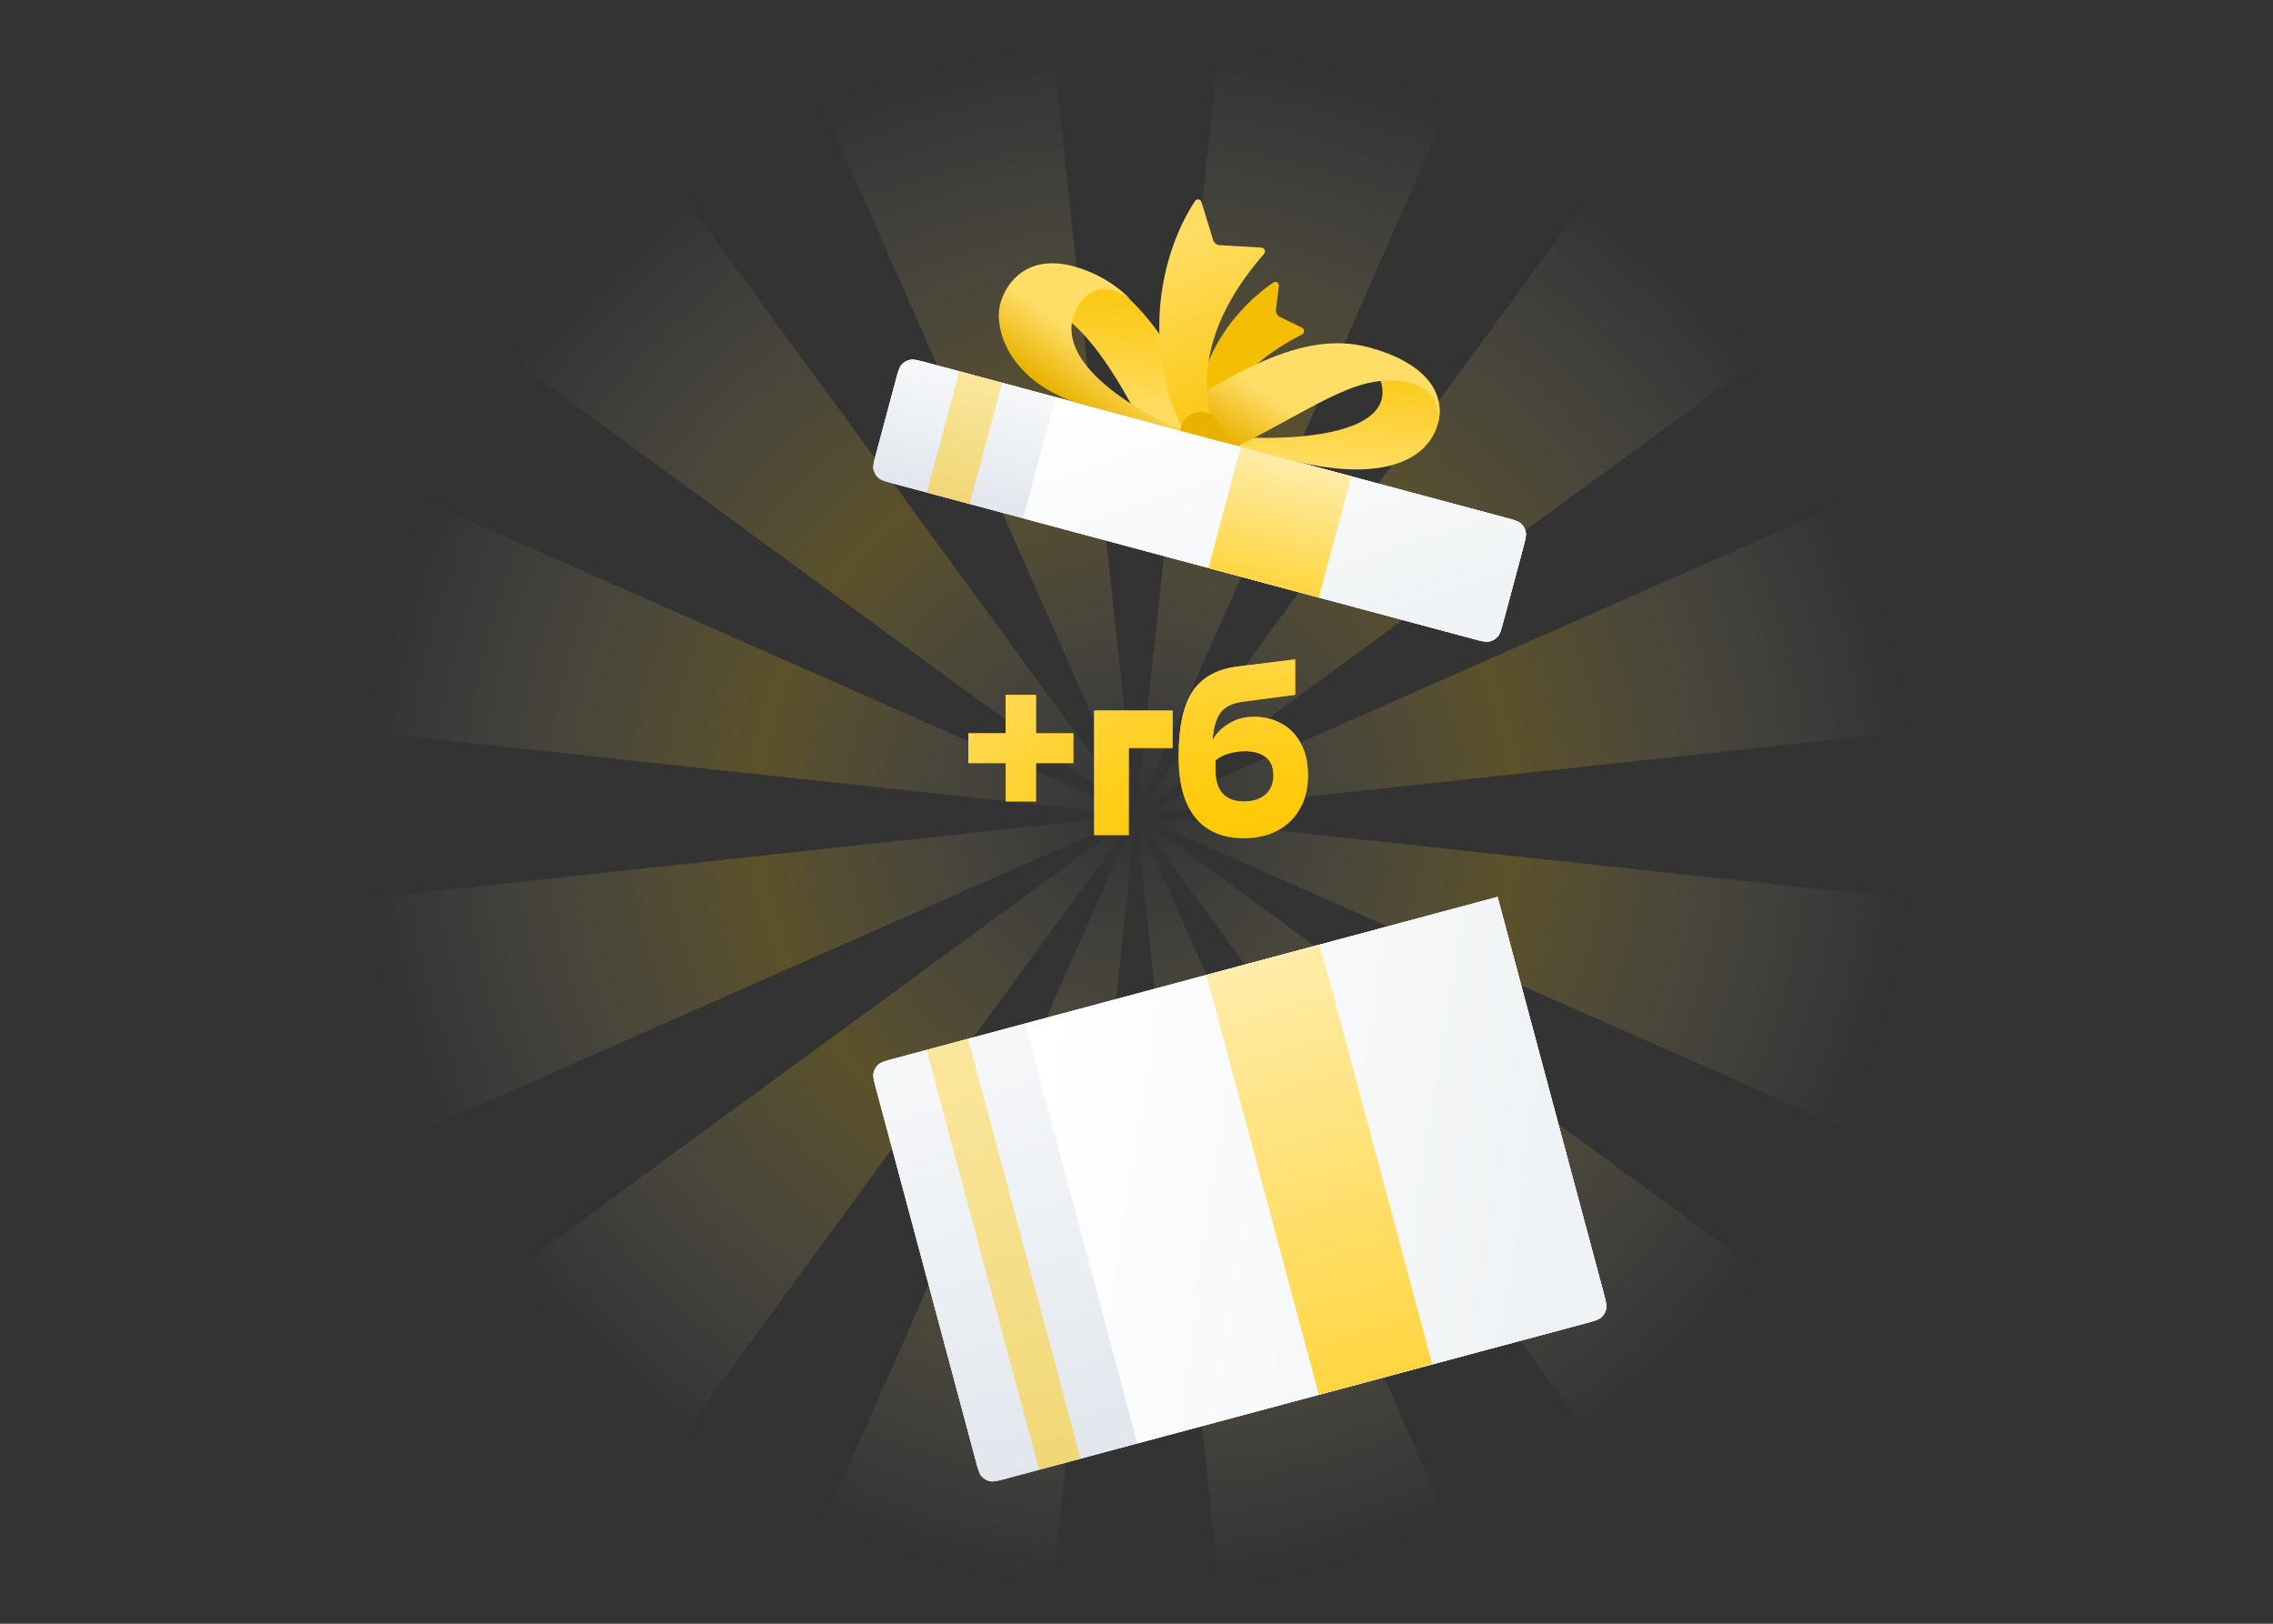
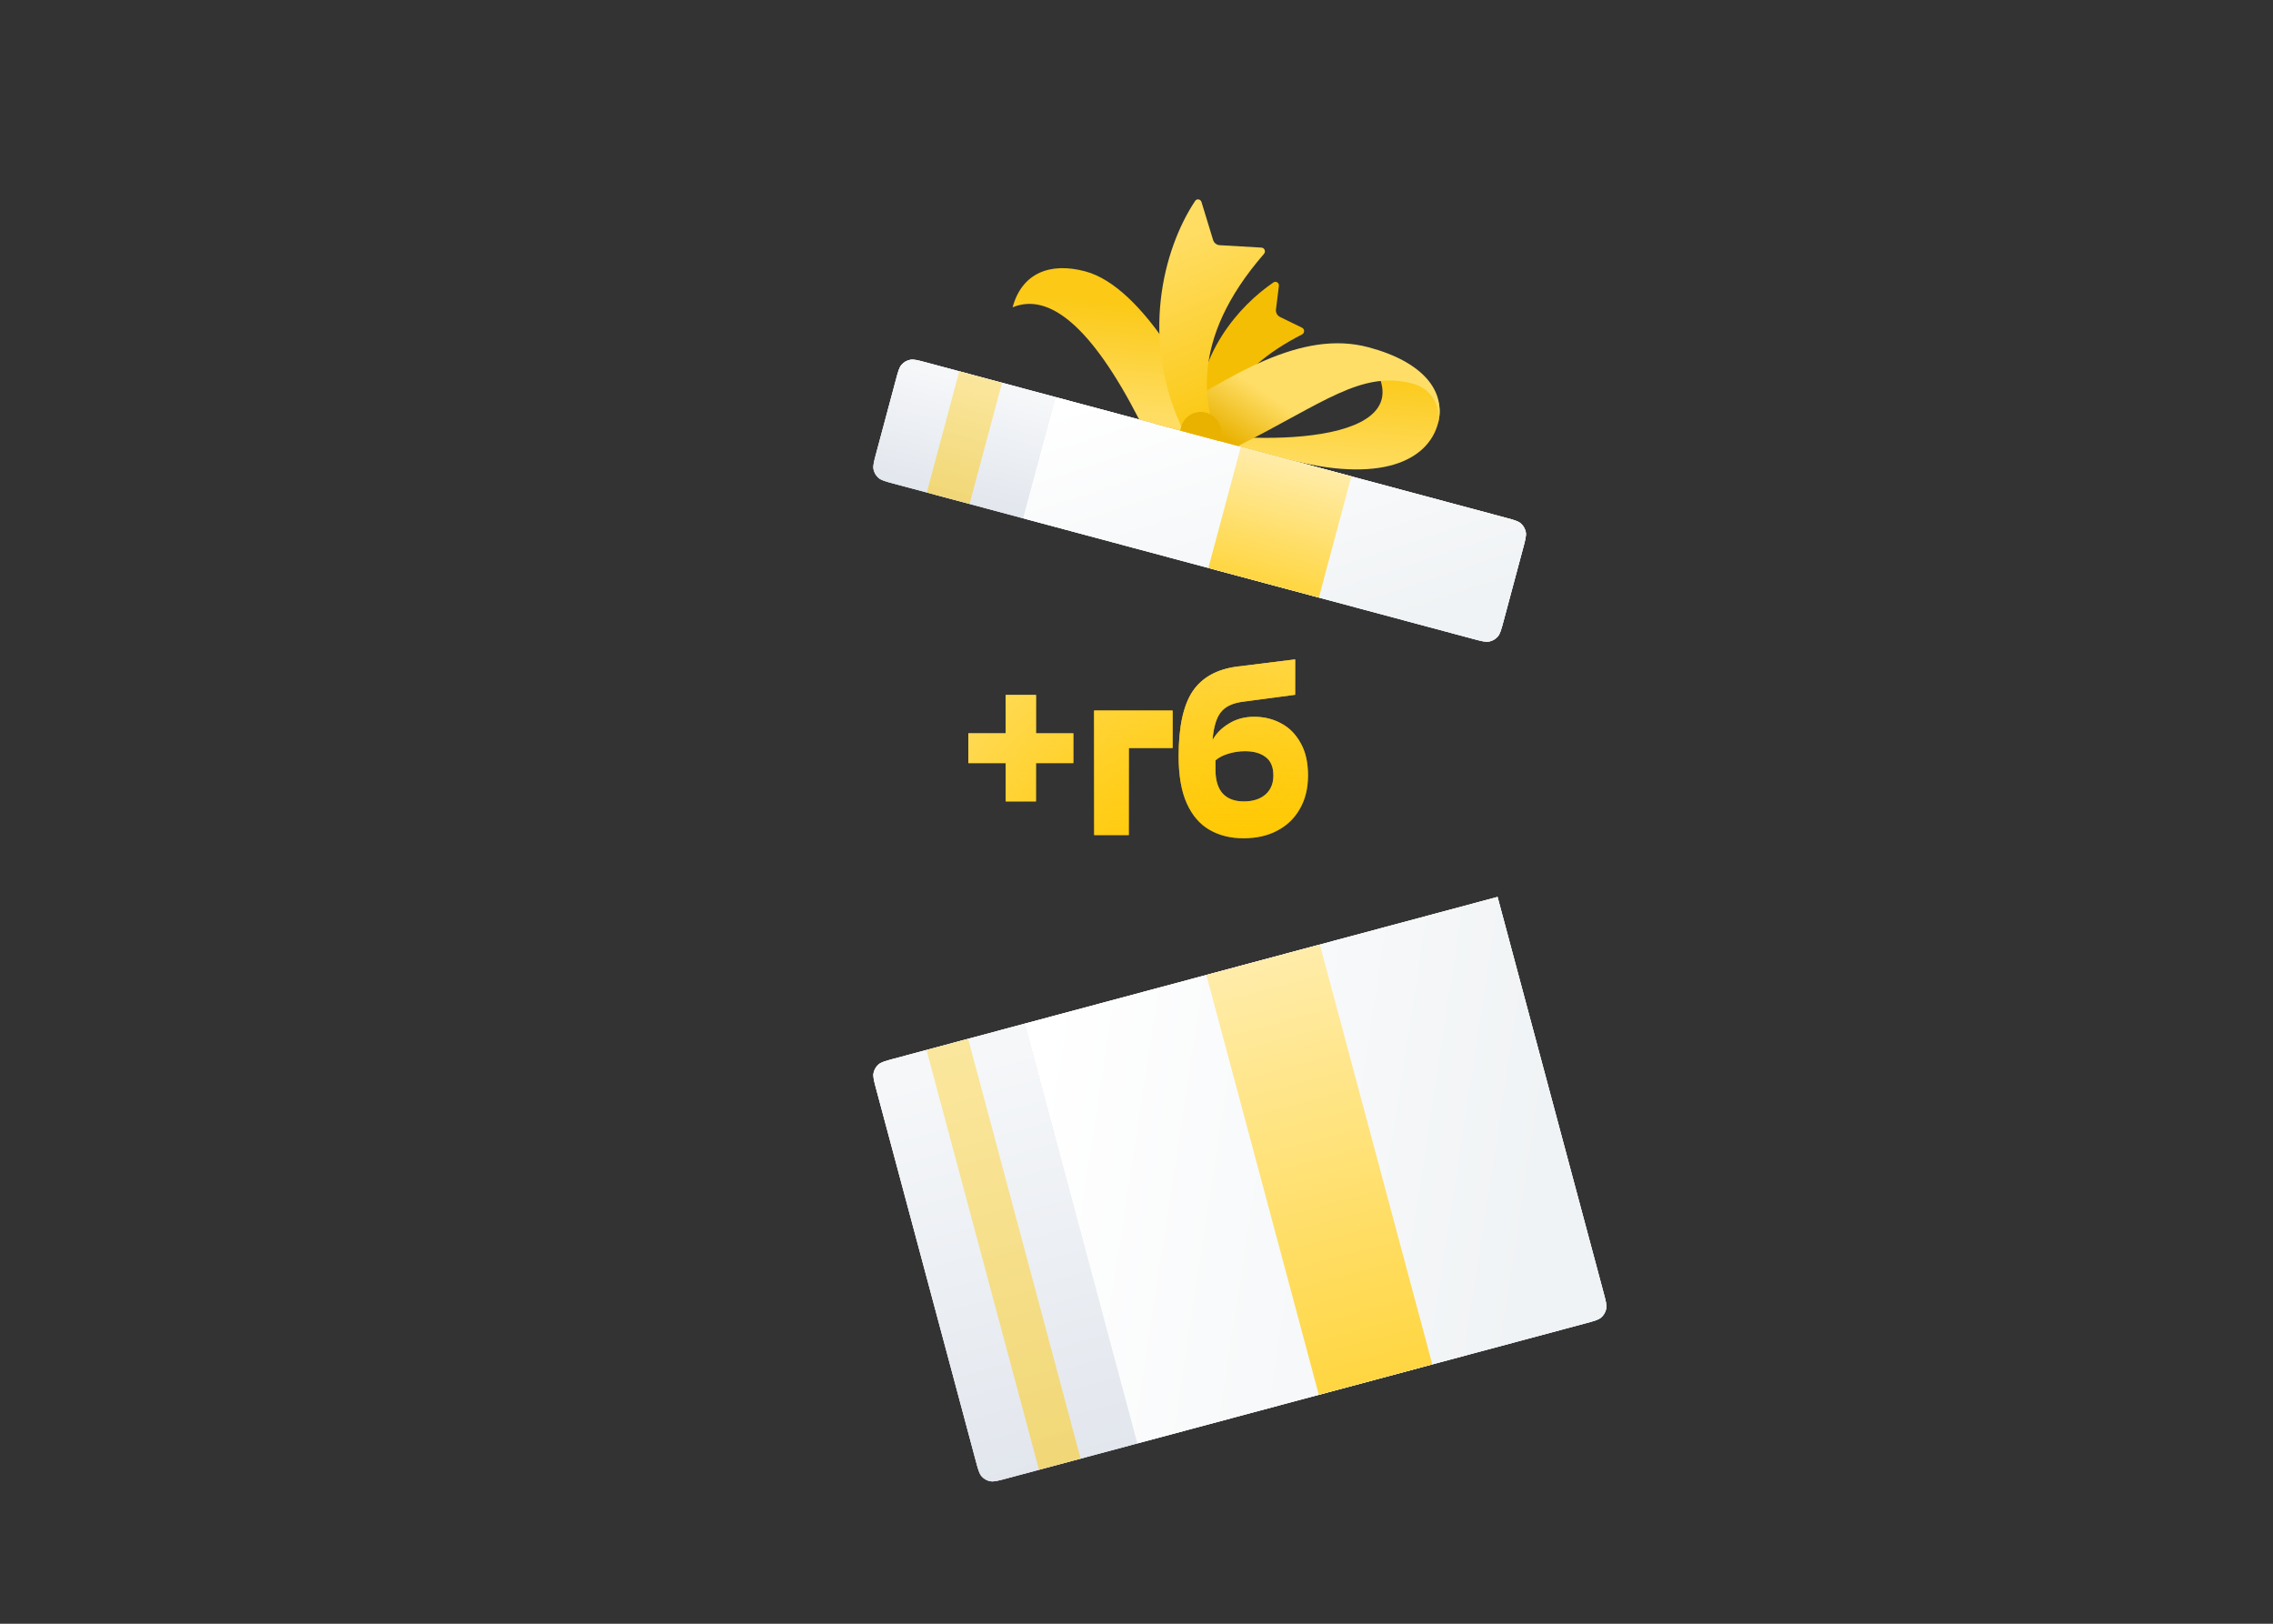
<svg xmlns="http://www.w3.org/2000/svg" width="294" height="210" viewBox="0 0 294 210" fill="none">
  <rect x="0" y="0" width="294" height="210" fill="#333333" stroke="none" />
-   <path d="M136.162 204.851C125.719 203.733 115.757 201.008 106.528 196.928L146.925 105.432L136.162 204.851ZM187.322 196.928C178.093 201.008 168.132 203.733 157.688 204.851L146.926 105.431L187.322 196.928ZM146.925 105.428V105.429L87.893 186.149C79.599 180.074 72.277 172.752 66.202 164.459L146.924 105.427L146.925 105.428ZM227.648 164.459C221.573 172.752 214.251 180.074 205.958 186.149L146.926 105.428V105.426L227.648 164.459ZM146.927 105.426L246.351 116.188C245.233 126.632 242.508 136.595 238.427 145.824L146.926 105.426H146.927ZM55.423 145.823C51.342 136.594 48.617 126.632 47.5 116.188L146.924 105.426L55.423 145.823ZM157.688 6C168.133 7.118 178.095 9.843 187.325 13.924L146.928 105.423L146.926 105.426L238.427 65.026C242.508 74.256 245.233 84.218 246.351 94.662L146.926 105.426L146.925 105.427L146.924 105.426H146.926L47.5 94.662C48.618 84.218 51.343 74.256 55.424 65.026L146.926 105.426L146.923 105.423L106.525 13.924C115.755 9.843 125.718 7.118 136.162 6L146.926 105.426L157.688 6ZM146.921 105.422L66.202 46.392C72.277 38.099 79.598 30.778 87.891 24.703L146.921 105.422ZM205.96 24.703C214.252 30.778 221.574 38.099 227.648 46.392L146.93 105.422L205.96 24.703Z" fill="url(#paint0_radial_709_164009)" />
  <path d="M138.825 98.688L133.993 98.688L133.993 103.648L130.089 103.648L130.089 98.688L125.257 98.688L125.257 94.848L130.089 94.848L130.089 89.888L133.993 89.888L133.993 94.848L138.825 94.848L138.825 98.688ZM141.523 91.904L151.667 91.904L151.667 96.736L146.003 96.736L146.003 108L141.523 108L141.523 91.904ZM162.209 92.704C163.511 92.704 164.684 92.992 165.729 93.568C166.775 94.123 167.607 94.965 168.225 96.096C168.865 97.205 169.185 98.603 169.185 100.288C169.185 101.952 168.833 103.392 168.129 104.608C167.447 105.824 166.476 106.763 165.217 107.424C163.98 108.085 162.519 108.416 160.833 108.416C159.169 108.416 157.708 108.053 156.449 107.328C155.191 106.603 154.209 105.461 153.505 103.904C152.801 102.325 152.449 100.288 152.449 97.792C152.449 94.037 153.047 91.253 154.241 89.44C155.457 87.627 157.388 86.549 160.033 86.208L167.521 85.28L167.521 89.856L160.769 90.752C159.425 90.923 158.465 91.381 157.889 92.128C157.313 92.875 156.961 94.069 156.833 95.712C157.324 94.837 158.039 94.123 158.977 93.568C159.916 92.992 160.993 92.704 162.209 92.704ZM161.025 97.152C160.3 97.152 159.585 97.259 158.881 97.472C158.177 97.685 157.623 97.973 157.217 98.336L157.217 99.616C157.217 100.917 157.527 101.92 158.145 102.624C158.785 103.307 159.692 103.648 160.865 103.648C162.06 103.648 162.999 103.349 163.681 102.752C164.364 102.155 164.705 101.333 164.705 100.288C164.705 99.2 164.375 98.411 163.713 97.92C163.073 97.408 162.177 97.152 161.025 97.152Z" fill="#FFC800" />
  <path d="M138.825 98.688L133.993 98.688L133.993 103.648L130.089 103.648L130.089 98.688L125.257 98.688L125.257 94.848L130.089 94.848L130.089 89.888L133.993 89.888L133.993 94.848L138.825 94.848L138.825 98.688ZM141.523 91.904L151.667 91.904L151.667 96.736L146.003 96.736L146.003 108L141.523 108L141.523 91.904ZM162.209 92.704C163.511 92.704 164.684 92.992 165.729 93.568C166.775 94.123 167.607 94.965 168.225 96.096C168.865 97.205 169.185 98.603 169.185 100.288C169.185 101.952 168.833 103.392 168.129 104.608C167.447 105.824 166.476 106.763 165.217 107.424C163.98 108.085 162.519 108.416 160.833 108.416C159.169 108.416 157.708 108.053 156.449 107.328C155.191 106.603 154.209 105.461 153.505 103.904C152.801 102.325 152.449 100.288 152.449 97.792C152.449 94.037 153.047 91.253 154.241 89.44C155.457 87.627 157.388 86.549 160.033 86.208L167.521 85.28L167.521 89.856L160.769 90.752C159.425 90.923 158.465 91.381 157.889 92.128C157.313 92.875 156.961 94.069 156.833 95.712C157.324 94.837 158.039 94.123 158.977 93.568C159.916 92.992 160.993 92.704 162.209 92.704ZM161.025 97.152C160.3 97.152 159.585 97.259 158.881 97.472C158.177 97.685 157.623 97.973 157.217 98.336L157.217 99.616C157.217 100.917 157.527 101.92 158.145 102.624C158.785 103.307 159.692 103.648 160.865 103.648C162.06 103.648 162.999 103.349 163.681 102.752C164.364 102.155 164.705 101.333 164.705 100.288C164.705 99.2 164.375 98.411 163.713 97.92C163.073 97.408 162.177 97.152 161.025 97.152Z" fill="url(#paint1_linear_709_164009)" />
  <path d="M138.825 98.688L133.993 98.688L133.993 103.648L130.089 103.648L130.089 98.688L125.257 98.688L125.257 94.848L130.089 94.848L130.089 89.888L133.993 89.888L133.993 94.848L138.825 94.848L138.825 98.688ZM141.523 91.904L151.667 91.904L151.667 96.736L146.003 96.736L146.003 108L141.523 108L141.523 91.904ZM162.209 92.704C163.511 92.704 164.684 92.992 165.729 93.568C166.775 94.123 167.607 94.965 168.225 96.096C168.865 97.205 169.185 98.603 169.185 100.288C169.185 101.952 168.833 103.392 168.129 104.608C167.447 105.824 166.476 106.763 165.217 107.424C163.98 108.085 162.519 108.416 160.833 108.416C159.169 108.416 157.708 108.053 156.449 107.328C155.191 106.603 154.209 105.461 153.505 103.904C152.801 102.325 152.449 100.288 152.449 97.792C152.449 94.037 153.047 91.253 154.241 89.44C155.457 87.627 157.388 86.549 160.033 86.208L167.521 85.28L167.521 89.856L160.769 90.752C159.425 90.923 158.465 91.381 157.889 92.128C157.313 92.875 156.961 94.069 156.833 95.712C157.324 94.837 158.039 94.123 158.977 93.568C159.916 92.992 160.993 92.704 162.209 92.704ZM161.025 97.152C160.3 97.152 159.585 97.259 158.881 97.472C158.177 97.685 157.623 97.973 157.217 98.336L157.217 99.616C157.217 100.917 157.527 101.92 158.145 102.624C158.785 103.307 159.692 103.648 160.865 103.648C162.06 103.648 162.999 103.349 163.681 102.752C164.364 102.155 164.705 101.333 164.705 100.288C164.705 99.2 164.375 98.411 163.713 97.92C163.073 97.408 162.177 97.152 161.025 97.152Z" fill="url(#paint2_linear_709_164009)" />
  <path d="M113.328 140.849C113.038 139.767 112.893 139.226 112.993 138.757C113.081 138.344 113.297 137.969 113.611 137.686C113.968 137.365 114.509 137.22 115.591 136.93L132.556 132.384L147.104 186.681L130.14 191.227C129.058 191.517 128.517 191.662 128.047 191.562C127.634 191.474 127.259 191.258 126.977 190.944C126.655 190.587 126.51 190.046 126.221 188.964L113.328 140.849Z" fill="#C8CED9" />
  <path d="M113.328 140.849C113.038 139.767 112.893 139.226 112.993 138.757C113.081 138.344 113.297 137.969 113.611 137.686C113.968 137.365 114.509 137.22 115.591 136.93L132.556 132.384L147.104 186.681L130.14 191.227C129.058 191.517 128.517 191.662 128.047 191.562C127.634 191.474 127.259 191.258 126.977 190.944C126.655 190.587 126.51 190.046 126.221 188.964L113.328 140.849Z" fill="url(#paint3_linear_709_164009)" />
  <path d="M113.328 140.849C113.038 139.767 112.893 139.226 112.993 138.757C113.081 138.344 113.297 137.969 113.611 137.686C113.968 137.365 114.509 137.22 115.591 136.93L132.556 132.384L147.104 186.681L130.14 191.227C129.058 191.517 128.517 191.662 128.047 191.562C127.634 191.474 127.259 191.258 126.977 190.944C126.655 190.587 126.51 190.046 126.221 188.964L113.328 140.849Z" fill="url(#paint4_linear_709_164009)" />
  <path d="M132.555 132.385L193.7 116.001L207.41 167.167C207.703 168.263 207.85 168.811 207.749 169.287C207.66 169.705 207.441 170.085 207.123 170.371C206.762 170.696 206.214 170.843 205.118 171.137L147.103 186.682L132.555 132.385Z" fill="#F0F3F5" />
  <path d="M132.555 132.385L193.7 116.001L207.41 167.167C207.703 168.263 207.85 168.811 207.749 169.287C207.66 169.705 207.441 170.085 207.123 170.371C206.762 170.696 206.214 170.843 205.118 171.137L147.103 186.682L132.555 132.385Z" fill="url(#paint5_linear_709_164009)" />
-   <path d="M132.555 132.385L193.7 116.001L207.41 167.167C207.703 168.263 207.85 168.811 207.749 169.287C207.66 169.705 207.441 170.085 207.123 170.371C206.762 170.696 206.214 170.843 205.118 171.137L147.103 186.682L132.555 132.385Z" fill="url(#paint6_linear_709_164009)" />
+   <path d="M132.555 132.385L193.7 116.001L207.41 167.167C207.703 168.263 207.85 168.811 207.749 169.287C207.66 169.705 207.441 170.085 207.123 170.371C206.762 170.696 206.214 170.843 205.118 171.137L147.103 186.682Z" fill="url(#paint6_linear_709_164009)" />
  <rect x="156.035" y="126.093" width="15.193" height="56.212" transform="rotate(-15 156.035 126.093)" fill="url(#paint7_linear_709_164009)" />
  <rect opacity="0.5" x="119.84" y="135.792" width="5.571" height="56.212" transform="rotate(-15 119.84 135.792)" fill="url(#paint8_linear_709_164009)" />
  <path d="M115.871 49.134C116.161 48.053 116.306 47.511 116.627 47.155C116.91 46.841 117.284 46.624 117.698 46.537C118.167 46.437 118.708 46.582 119.79 46.872L136.523 51.355L132.323 67.029L115.59 62.546C114.508 62.256 113.967 62.111 113.611 61.79C113.297 61.507 113.08 61.133 112.992 60.719C112.893 60.25 113.038 59.709 113.328 58.627L115.871 49.134Z" fill="#C8CED9" />
  <path d="M115.871 49.134C116.161 48.053 116.306 47.511 116.627 47.155C116.91 46.841 117.284 46.624 117.698 46.537C118.167 46.437 118.708 46.582 119.79 46.872L136.523 51.355L132.323 67.029L115.59 62.546C114.508 62.256 113.967 62.111 113.611 61.79C113.297 61.507 113.08 61.133 112.992 60.719C112.893 60.25 113.038 59.709 113.328 58.627L115.871 49.134Z" fill="url(#paint9_linear_709_164009)" />
  <path d="M115.871 49.134C116.161 48.053 116.306 47.511 116.627 47.155C116.91 46.841 117.284 46.624 117.698 46.537C118.167 46.437 118.708 46.582 119.79 46.872L136.523 51.355L132.323 67.029L115.59 62.546C114.508 62.256 113.967 62.111 113.611 61.79C113.297 61.507 113.08 61.133 112.992 60.719C112.893 60.25 113.038 59.709 113.328 58.627L115.871 49.134Z" fill="url(#paint10_linear_709_164009)" />
  <path d="M136.523 51.355L194.747 66.956C195.829 67.246 196.37 67.391 196.727 67.713C197.04 67.995 197.257 68.37 197.345 68.783C197.444 69.253 197.299 69.794 197.01 70.876L194.466 80.368C194.176 81.45 194.031 81.991 193.71 82.348C193.427 82.662 193.053 82.878 192.639 82.966C192.17 83.066 191.629 82.921 190.547 82.631L132.324 67.03L136.523 51.355Z" fill="#F0F3F5" />
  <path d="M136.523 51.355L194.747 66.956C195.829 67.246 196.37 67.391 196.727 67.713C197.04 67.995 197.257 68.37 197.345 68.783C197.444 69.253 197.299 69.794 197.01 70.876L194.466 80.368C194.176 81.45 194.031 81.991 193.71 82.348C193.427 82.662 193.053 82.878 192.639 82.966C192.17 83.066 191.629 82.921 190.547 82.631L132.324 67.03L136.523 51.355Z" fill="url(#paint11_linear_709_164009)" />
  <path d="M136.523 51.355L194.747 66.956C195.829 67.246 196.37 67.391 196.727 67.713C197.04 67.995 197.257 68.37 197.345 68.783C197.444 69.253 197.299 69.794 197.01 70.876L194.466 80.368C194.176 81.45 194.031 81.991 193.71 82.348C193.427 82.662 193.053 82.878 192.639 82.966C192.17 83.066 191.629 82.921 190.547 82.631L132.324 67.03L136.523 51.355Z" fill="url(#paint12_linear_709_164009)" />
  <rect x="160.496" y="57.778" width="14.795" height="16.227" transform="rotate(15 160.496 57.778)" fill="url(#paint13_linear_709_164009)" />
  <rect opacity="0.5" x="124.074" y="48.02" width="5.727" height="16.227" transform="rotate(15 124.074 48.02)" fill="url(#paint14_linear_709_164009)" />
  <path d="M168.412 43.254C159.122 47.985 157.561 53.631 157.274 56.812L154.839 54.9C154.551 45.943 160.299 39.523 164.712 36.528C165.042 36.304 165.468 36.577 165.419 36.973L165.04 40.02C164.99 40.425 165.202 40.817 165.568 40.996L168.411 42.383C168.769 42.559 168.768 43.073 168.412 43.254Z" fill="#F4BE04" />
  <path d="M186.005 54.735C187.302 49.894 182.272 47.311 176.522 45.77C186.146 57.49 163.185 57.761 152.185 55.555L166.285 59.333C178.606 62.635 184.708 59.575 186.005 54.735Z" fill="url(#paint15_linear_709_164009)" />
  <path d="M177.027 44.917C184.071 46.804 187.12 50.586 185.972 54.869C186.44 53.122 185.556 50.375 182.717 49.614C176.088 47.838 171.142 52.169 160.128 57.683L149.192 54.752C159.316 48.457 168.326 42.586 177.027 44.917Z" fill="url(#paint16_linear_709_164009)" />
  <path d="M140.376 35.096C147.937 37.122 154.935 50.527 157.49 56.976L147.347 54.258C141.182 42.23 135.7 37.796 130.978 39.743C132.152 35.363 135.766 33.861 140.376 35.096Z" fill="url(#paint17_linear_709_164009)" />
-   <path d="M129.366 39.311C130.169 36.314 133.063 32.89 138.825 34.434C143.436 35.669 146.107 38.608 146.107 38.608C141.594 35.454 139.265 39.246 138.771 41.09C136.894 48.097 149.526 54.43 153.572 55.926L139.05 52.035C130.246 48.934 128.563 42.307 129.366 39.311Z" fill="url(#paint18_linear_709_164009)" />
  <path d="M163.49 32.832C153.598 44.219 155.992 52.626 157.486 56.975L153.107 55.802C147.356 44.031 150.44 32.22 154.583 25.99C154.801 25.664 155.289 25.747 155.404 26.123L156.907 31.037C157.024 31.419 157.366 31.688 157.765 31.711L163.161 32.023C163.561 32.047 163.753 32.53 163.49 32.832Z" fill="url(#paint19_linear_709_164009)" />
  <path d="M157.717 57.038L157.841 56.577C158.216 55.176 157.385 53.737 155.985 53.361C154.584 52.986 153.145 53.817 152.77 55.218L152.646 55.679L157.717 57.038Z" fill="#E9B201" />
  <defs>
    <radialGradient id="paint0_radial_709_164009" cx="0" cy="0" r="1" gradientUnits="userSpaceOnUse" gradientTransform="translate(146.926 105.426) rotate(90) scale(100)">
      <stop stop-color="white" stop-opacity="0" />
      <stop offset="0.49" stop-color="#FFC800" stop-opacity="0.2" />
      <stop offset="1" stop-color="white" stop-opacity="0" />
    </radialGradient>
    <linearGradient id="paint1_linear_709_164009" x1="146.5" y1="80" x2="146.5" y2="115" gradientUnits="userSpaceOnUse">
      <stop stop-color="#FFDF6C" />
      <stop offset="1" stop-color="#FFC800" stop-opacity="0" />
    </linearGradient>
    <linearGradient id="paint2_linear_709_164009" x1="120.986" y1="86.752" x2="163.967" y2="109.723" gradientUnits="userSpaceOnUse">
      <stop stop-color="#FFDF6C" />
      <stop offset="1" stop-color="#FFC800" stop-opacity="0" />
    </linearGradient>
    <linearGradient id="paint3_linear_709_164009" x1="122.528" y1="135.071" x2="137.077" y2="189.368" gradientUnits="userSpaceOnUse">
      <stop stop-color="#F0F3F5" />
      <stop offset="1" stop-color="#C8CED9" />
    </linearGradient>
    <linearGradient id="paint4_linear_709_164009" x1="122.5" y1="138.5" x2="137.5" y2="190.5" gradientUnits="userSpaceOnUse">
      <stop stop-color="#F5F7F9" />
      <stop offset="1" stop-color="#E2E6ED" />
    </linearGradient>
    <linearGradient id="paint5_linear_709_164009" x1="163.127" y1="124.193" x2="177.676" y2="178.49" gradientUnits="userSpaceOnUse">
      <stop stop-color="#F0F3F5" />
      <stop offset="1" stop-color="#E2E6ED" />
    </linearGradient>
    <linearGradient id="paint6_linear_709_164009" x1="133.433" y1="143.376" x2="199.397" y2="153.464" gradientUnits="userSpaceOnUse">
      <stop stop-color="white" />
      <stop offset="1" stop-color="#F0F3F5" />
    </linearGradient>
    <linearGradient id="paint7_linear_709_164009" x1="163.631" y1="126.093" x2="163.631" y2="182.305" gradientUnits="userSpaceOnUse">
      <stop stop-color="#FFECA9" />
      <stop offset="1" stop-color="#FFD641" />
    </linearGradient>
    <linearGradient id="paint8_linear_709_164009" x1="122.625" y1="135.792" x2="122.625" y2="192.005" gradientUnits="userSpaceOnUse">
      <stop stop-color="#FFD641" />
      <stop offset="1" stop-color="#FFC800" />
    </linearGradient>
    <linearGradient id="paint9_linear_709_164009" x1="126.611" y1="48.699" x2="122.411" y2="64.374" gradientUnits="userSpaceOnUse">
      <stop stop-color="#F0F3F5" />
      <stop offset="1" stop-color="#C8CED9" />
    </linearGradient>
    <linearGradient id="paint10_linear_709_164009" x1="125.491" y1="49.387" x2="121.531" y2="64.503" gradientUnits="userSpaceOnUse">
      <stop stop-color="#F5F7F9" />
      <stop offset="1" stop-color="#E2E6ED" />
    </linearGradient>
    <linearGradient id="paint11_linear_709_164009" x1="167.181" y1="59.57" x2="162.981" y2="75.244" gradientUnits="userSpaceOnUse">
      <stop stop-color="#F0F3F5" />
      <stop offset="1" stop-color="#E2E6ED" />
    </linearGradient>
    <linearGradient id="paint12_linear_709_164009" x1="133.78" y1="53.861" x2="146.341" y2="91.924" gradientUnits="userSpaceOnUse">
      <stop stop-color="white" />
      <stop offset="1" stop-color="#F0F3F5" />
    </linearGradient>
    <linearGradient id="paint13_linear_709_164009" x1="167.894" y1="57.778" x2="167.894" y2="74.006" gradientUnits="userSpaceOnUse">
      <stop stop-color="#FFECA9" />
      <stop offset="1" stop-color="#FFD641" />
    </linearGradient>
    <linearGradient id="paint14_linear_709_164009" x1="126.938" y1="48.02" x2="126.938" y2="64.247" gradientUnits="userSpaceOnUse">
      <stop stop-color="#FFD641" />
      <stop offset="1" stop-color="#FFC800" />
    </linearGradient>
    <linearGradient id="paint15_linear_709_164009" x1="172.517" y1="47.492" x2="171.54" y2="60.658" gradientUnits="userSpaceOnUse">
      <stop stop-color="#FBC916" />
      <stop offset="1" stop-color="#FFDD63" />
    </linearGradient>
    <linearGradient id="paint16_linear_709_164009" x1="167.403" y1="53.152" x2="163.136" y2="59.759" gradientUnits="userSpaceOnUse">
      <stop stop-color="#FFDE68" />
      <stop offset="1" stop-color="#E9B201" />
    </linearGradient>
    <linearGradient id="paint17_linear_709_164009" x1="144.245" y1="39.098" x2="142.968" y2="53.085" gradientUnits="userSpaceOnUse">
      <stop stop-color="#FBC916" />
      <stop offset="1" stop-color="#FFDD63" />
    </linearGradient>
    <linearGradient id="paint18_linear_709_164009" x1="144.175" y1="46.738" x2="139.495" y2="53.142" gradientUnits="userSpaceOnUse">
      <stop stop-color="#FFDE68" />
      <stop offset="1" stop-color="#E9B201" />
    </linearGradient>
    <linearGradient id="paint19_linear_709_164009" x1="152.202" y1="55.559" x2="143.343" y2="34.77" gradientUnits="userSpaceOnUse">
      <stop stop-color="#FBC916" />
      <stop offset="1" stop-color="#FFDD63" />
    </linearGradient>
  </defs>
</svg>